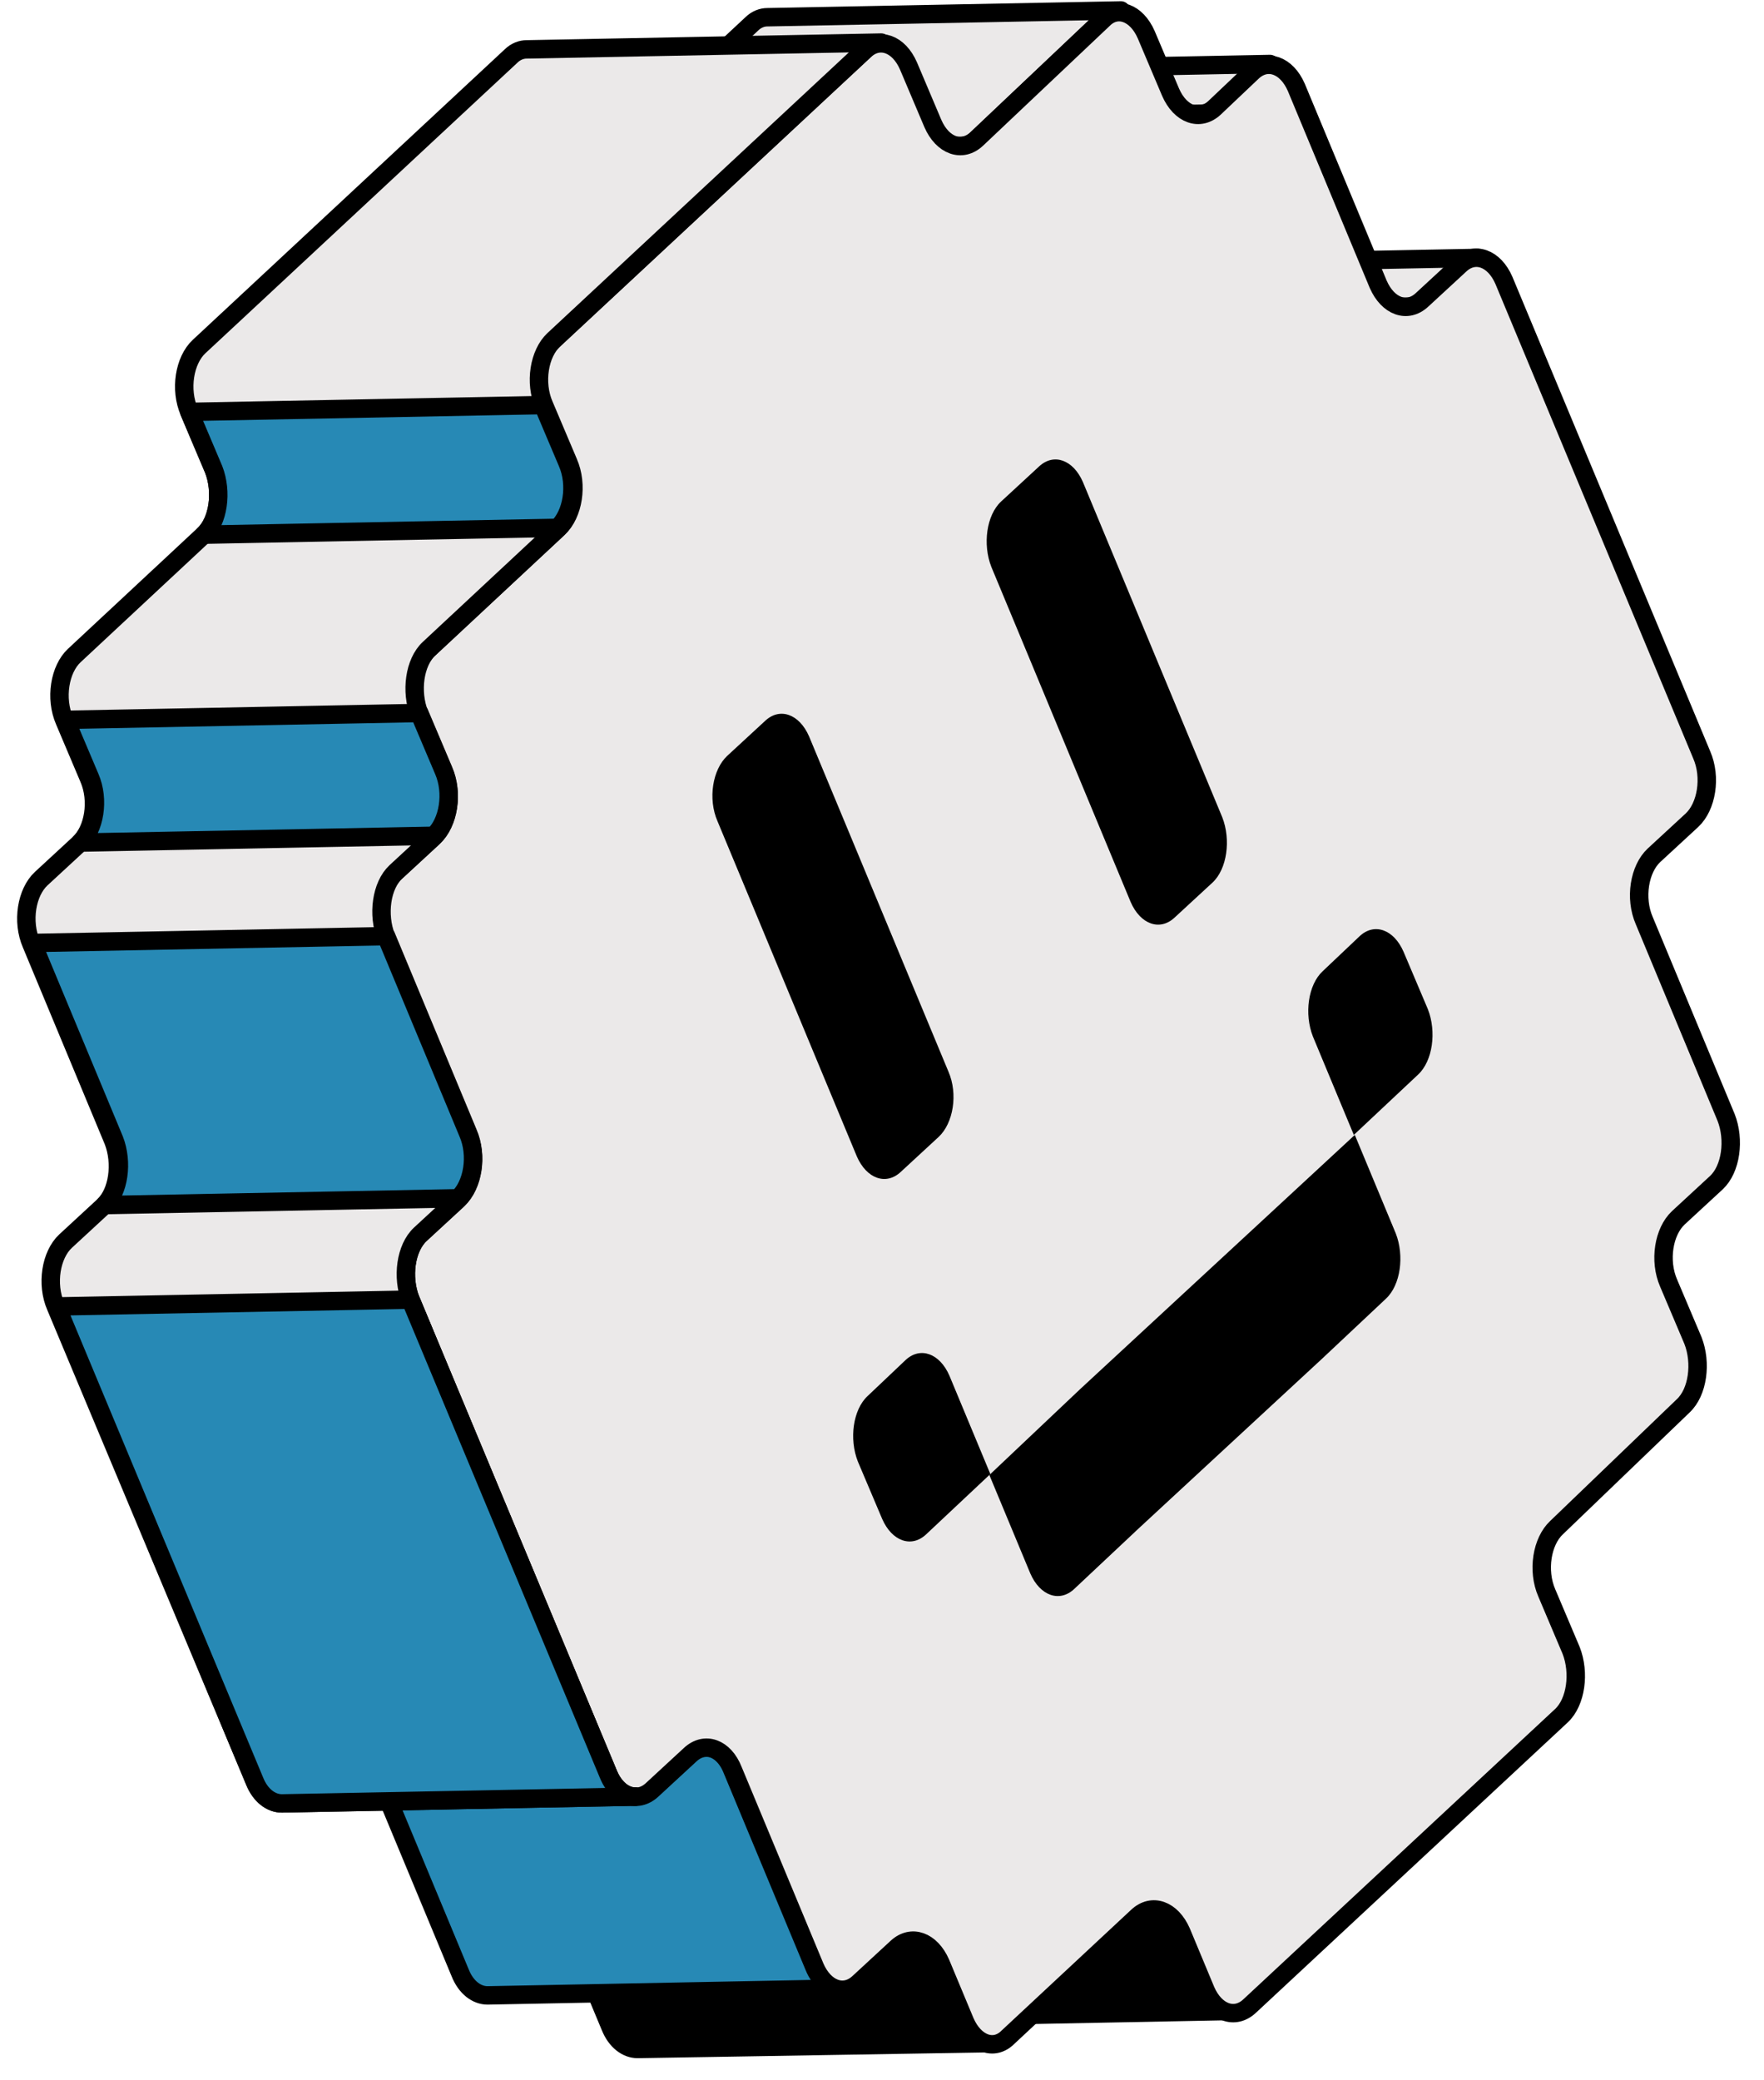
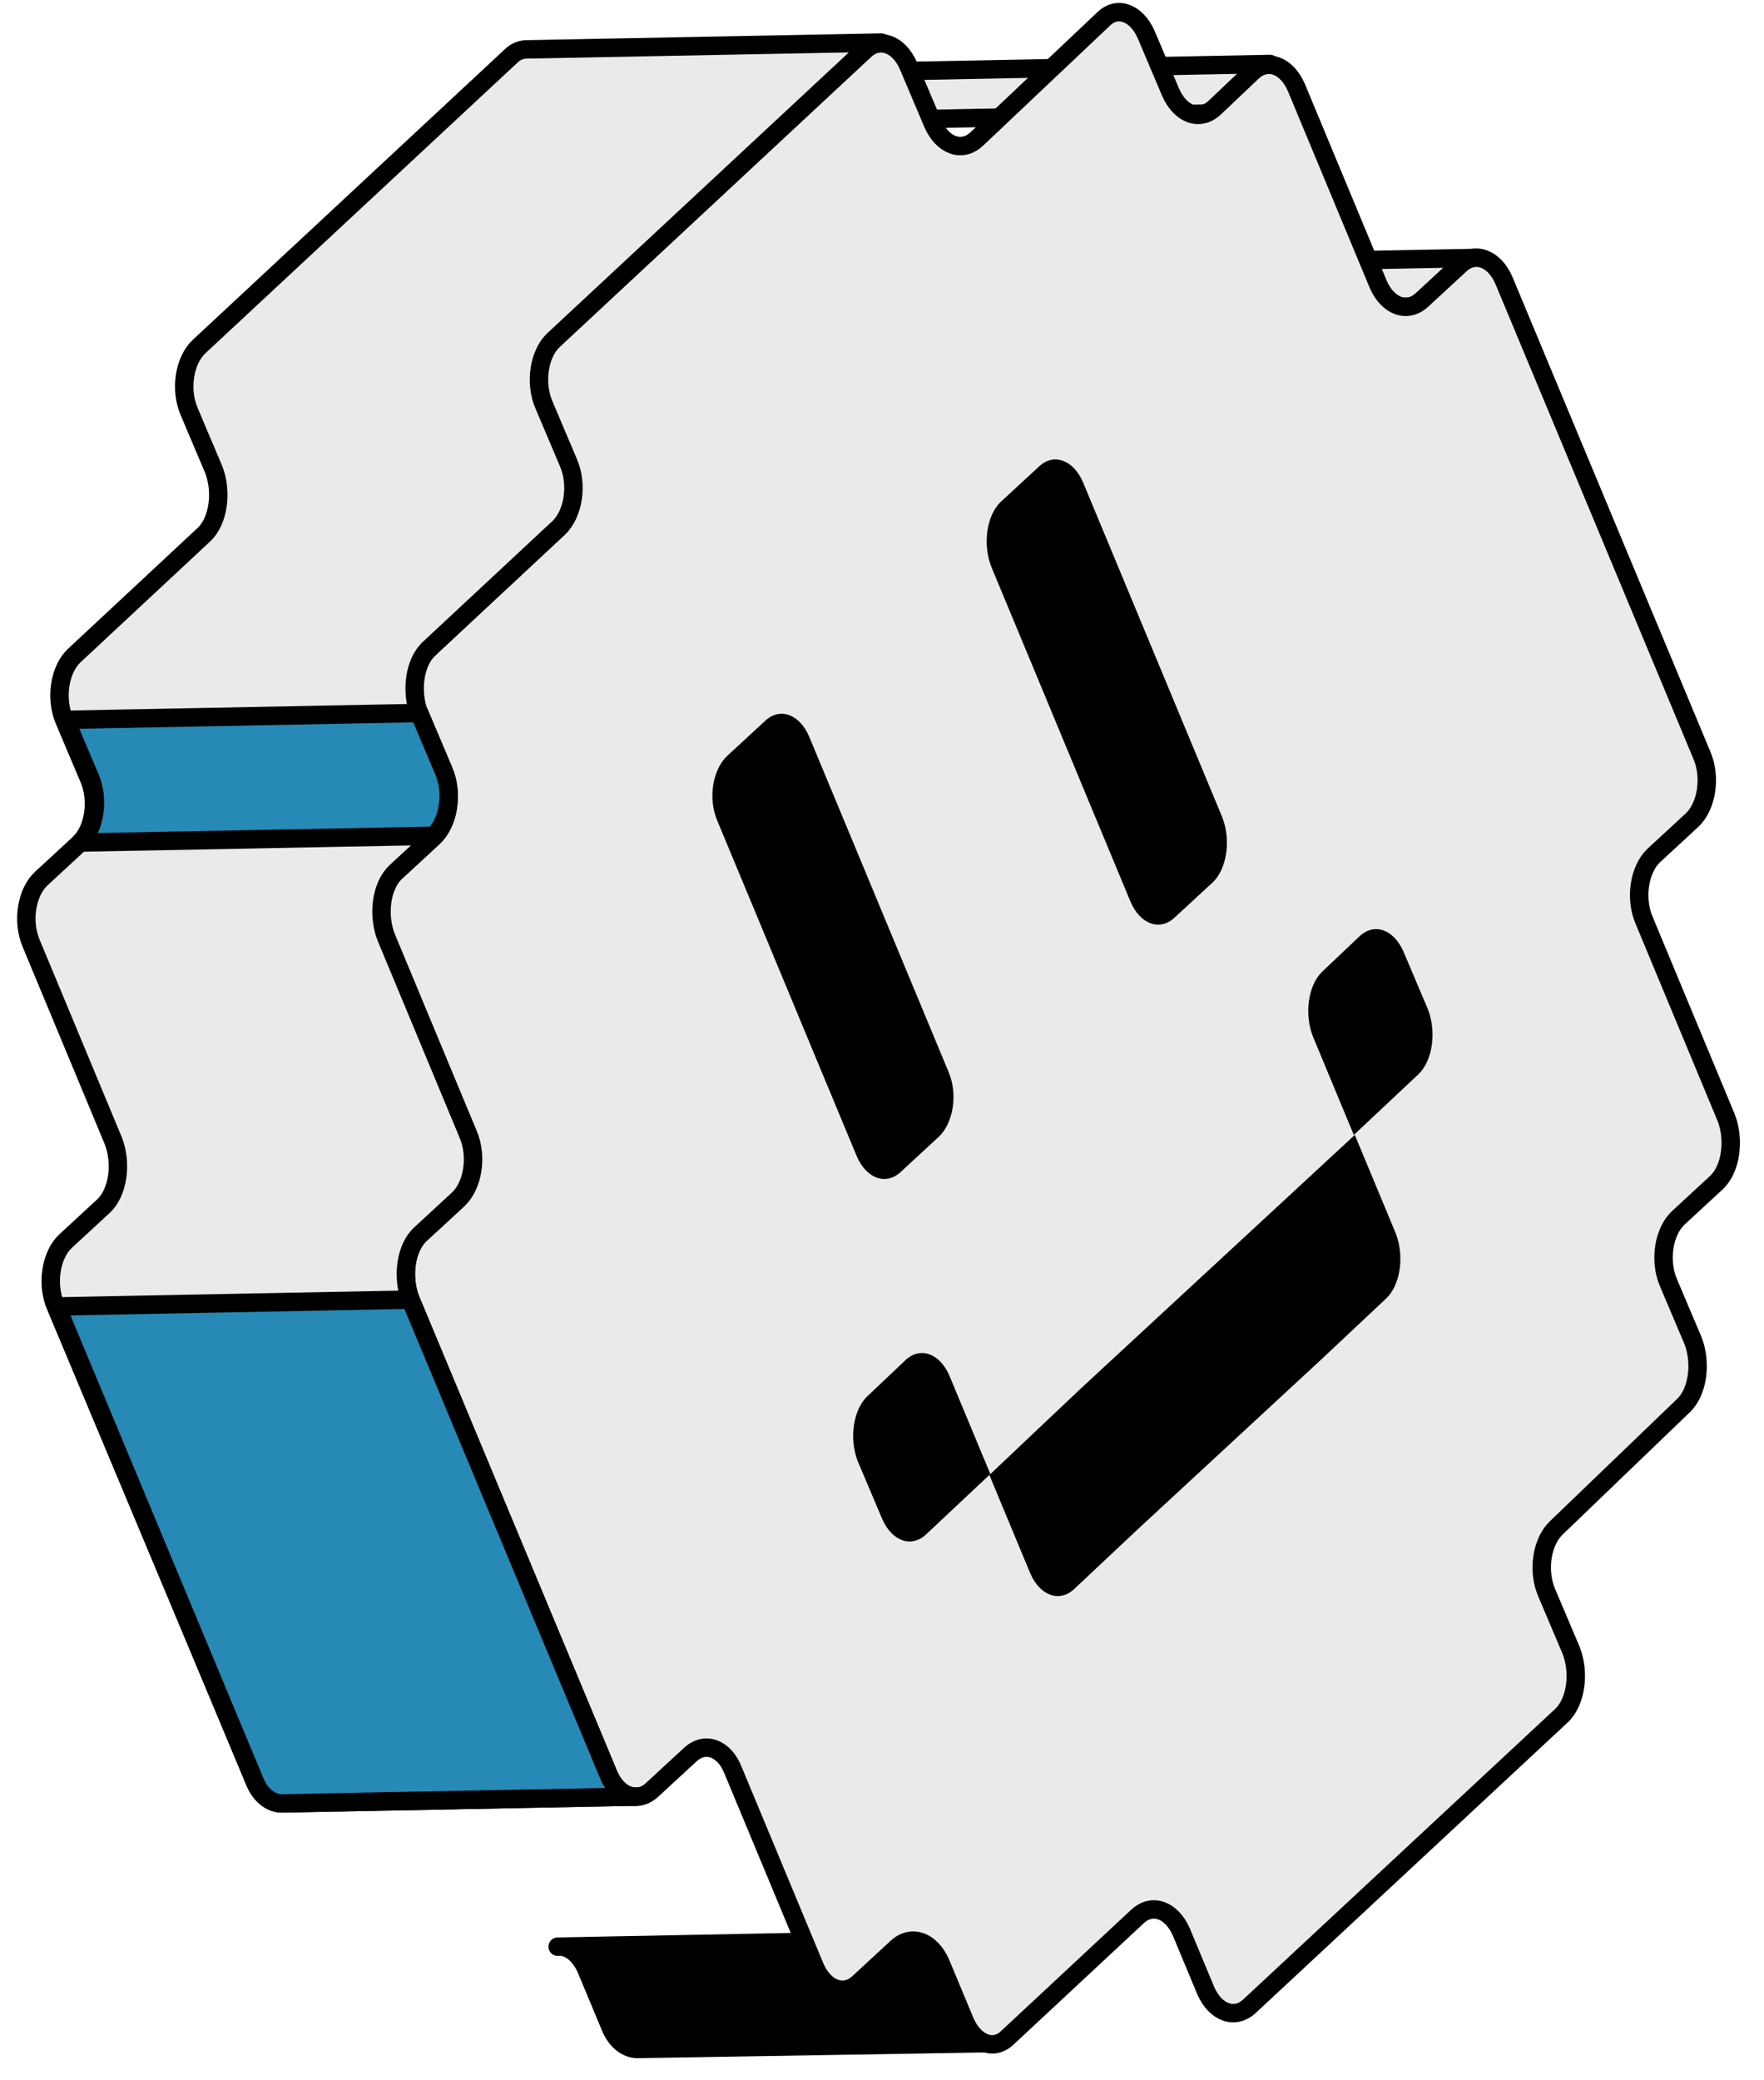
<svg xmlns="http://www.w3.org/2000/svg" width="67" height="79" viewBox="0 0 67 79" fill="none">
  <path d="M40.613 11.648L42.057 10.315C42.242 10.13 42.464 10.056 42.649 10.056L56.122 9.797C55.9 9.797 55.715 9.871 55.53 10.056L54.086 11.389C53.901 11.573 53.679 11.648 53.494 11.648L40.058 11.907C40.206 11.907 40.428 11.833 40.613 11.648Z" fill="#EBE9E9" stroke="black" stroke-width="0.7" stroke-linecap="round" stroke-linejoin="round" />
  <path d="M32.766 4.319L34.21 2.95C34.395 2.765 34.617 2.69 34.802 2.69L48.238 2.431C48.016 2.431 47.831 2.505 47.646 2.69L46.202 4.06C46.017 4.245 45.795 4.319 45.61 4.319L32.174 4.578C32.359 4.578 32.581 4.504 32.766 4.319Z" fill="#EBE9E9" stroke="black" stroke-width="0.7" stroke-linecap="round" stroke-linejoin="round" />
-   <path d="M30.323 72.721L43.759 72.461C44.166 72.461 44.574 72.757 44.796 73.313L45.721 75.534C45.943 76.089 46.35 76.385 46.757 76.385L33.321 76.644C32.914 76.644 32.507 76.348 32.285 75.793L31.36 73.572C31.138 73.017 30.73 72.721 30.323 72.721Z" fill="black" stroke="black" stroke-width="0.7" stroke-linecap="round" stroke-linejoin="round" />
  <path d="M21.181 73.942L34.617 73.683C35.024 73.683 35.431 73.979 35.653 74.534L36.579 76.755C36.801 77.31 37.208 77.606 37.615 77.606L24.216 77.828C23.809 77.828 23.402 77.532 23.18 76.977L22.254 74.756C21.995 74.201 21.588 73.905 21.181 73.942Z" fill="black" stroke="black" stroke-width="0.7" stroke-linecap="round" stroke-linejoin="round" />
-   <path d="M23.624 5.503L28.547 0.914C28.732 0.729 28.954 0.655 29.139 0.655L42.575 0.396C42.353 0.396 42.168 0.47 41.983 0.655L37.097 5.281C36.912 5.466 36.69 5.54 36.505 5.54L23.069 5.8C23.254 5.763 23.439 5.688 23.624 5.503Z" fill="#EBE9E9" stroke="black" stroke-width="0.7" stroke-linecap="round" stroke-linejoin="round" />
-   <path d="M13.334 66.613L26.77 66.354C27.177 66.354 27.584 66.65 27.806 67.205L30.916 74.682C31.138 75.237 31.545 75.57 31.952 75.533L18.516 75.793C18.109 75.793 17.702 75.496 17.48 74.941L14.37 67.464C14.148 66.909 13.741 66.613 13.334 66.613Z" fill="#2789B5" stroke="black" stroke-width="0.7" stroke-linecap="round" stroke-linejoin="round" />
  <path d="M15.962 46.885C15.407 47.403 15.259 48.514 15.592 49.365L23.106 67.391C23.476 68.242 24.216 68.501 24.771 67.983L26.215 66.65C26.77 66.132 27.51 66.391 27.843 67.243L30.953 74.719C31.323 75.571 32.063 75.83 32.618 75.312L34.062 73.979C34.617 73.461 35.357 73.72 35.727 74.571L36.653 76.792C37.023 77.644 37.763 77.903 38.281 77.384L43.204 72.795C43.759 72.276 44.499 72.536 44.87 73.387L45.795 75.608C46.165 76.459 46.905 76.718 47.461 76.2L59.305 65.17C59.86 64.652 60.008 63.541 59.675 62.69L58.75 60.506C58.38 59.655 58.565 58.544 59.12 58.026L63.932 53.399C64.487 52.881 64.635 51.771 64.302 50.919L63.377 48.736C63.006 47.884 63.191 46.774 63.747 46.256L65.19 44.923C65.746 44.405 65.894 43.295 65.56 42.443L62.451 34.967C62.081 34.115 62.266 33.005 62.821 32.487L64.265 31.154C64.82 30.636 65.005 29.526 64.635 28.674L57.121 10.649C56.751 9.797 56.011 9.538 55.456 10.056L54.012 11.389C53.457 11.907 52.717 11.648 52.346 10.796L49.237 3.32C48.867 2.468 48.127 2.209 47.572 2.728L46.128 4.097C45.573 4.615 44.833 4.356 44.462 3.505L43.537 1.321C43.167 0.47 42.427 0.211 41.909 0.729L37.097 5.281C36.542 5.8 35.801 5.541 35.431 4.689L34.506 2.505C34.136 1.654 33.395 1.395 32.84 1.913L20.996 12.943C20.441 13.461 20.256 14.572 20.626 15.423L21.551 17.607C21.921 18.458 21.736 19.569 21.181 20.087L16.258 24.677C15.703 25.195 15.555 26.305 15.888 27.157L16.813 29.34C17.183 30.192 16.998 31.302 16.443 31.82L14.999 33.153C14.444 33.671 14.296 34.782 14.629 35.633L17.739 43.11C18.109 43.961 17.924 45.071 17.368 45.59L15.962 46.885Z" fill="#EBE9E9" stroke="black" stroke-width="0.7" stroke-linecap="round" stroke-linejoin="round" />
  <path d="M38.022 19.051C37.467 19.569 37.319 20.679 37.652 21.53L39.207 25.269L41.39 30.525L42.945 34.263C43.315 35.114 44.055 35.374 44.611 34.855L46.054 33.523C46.609 33.005 46.757 31.894 46.424 31.043L44.87 27.305L42.686 22.049L41.131 18.31C40.761 17.459 40.021 17.2 39.466 17.718L38.022 19.051Z" fill="black" />
  <path d="M27.621 28.711C27.066 29.229 26.881 30.34 27.251 31.191L28.806 34.929L30.989 40.185L32.544 43.924C32.914 44.775 33.654 45.034 34.21 44.516L35.653 43.183C36.208 42.665 36.394 41.555 36.023 40.703L34.469 36.965L32.285 31.709L30.73 27.971C30.36 27.119 29.62 26.86 29.065 27.378L27.621 28.711Z" fill="black" />
  <path d="M50.237 36.891C49.681 37.409 49.533 38.52 49.867 39.371L51.421 43.109L53.864 40.815C54.419 40.296 54.567 39.186 54.234 38.335L53.309 36.151C52.939 35.3 52.198 35.04 51.643 35.559L50.237 36.891Z" fill="black" />
  <path d="M37.578 56.027L39.133 59.766C39.503 60.617 40.243 60.876 40.798 60.358L43.241 58.063L46.72 54.843L50.2 51.623L52.642 49.328C53.198 48.809 53.346 47.699 53.013 46.848L51.458 43.109L47.979 46.33L44.499 49.55L41.02 52.77L37.578 56.027Z" fill="black" />
  <path d="M32.951 53.029C32.396 53.547 32.248 54.658 32.581 55.509L33.506 57.693C33.877 58.544 34.617 58.803 35.172 58.285L37.615 55.99L36.06 52.252C35.69 51.4 34.95 51.141 34.395 51.66L32.951 53.029Z" fill="black" />
  <path d="M2.119 49.624C1.749 48.773 1.934 47.662 2.489 47.144L3.932 45.811C4.488 45.293 4.636 44.183 4.303 43.331L1.193 35.855C0.823 35.003 1.008 33.893 1.564 33.375L3.007 32.042C3.562 31.524 3.747 30.414 3.377 29.562L2.452 27.378C2.082 26.527 2.267 25.417 2.822 24.899L7.745 20.309C8.3 19.791 8.448 18.68 8.115 17.829L7.19 15.645C6.82 14.794 7.005 13.683 7.56 13.165L19.404 2.135C19.589 1.95 19.811 1.876 19.997 1.876L33.469 1.617C33.247 1.617 33.062 1.691 32.877 1.876L21.033 12.906C20.478 13.424 20.293 14.535 20.663 15.386L21.588 17.57C21.958 18.421 21.773 19.532 21.218 20.05L16.295 24.64C15.74 25.158 15.592 26.268 15.925 27.119L16.85 29.303C17.22 30.155 17.035 31.265 16.48 31.783L15.037 33.116C14.481 33.634 14.333 34.744 14.666 35.596L17.776 43.072C18.146 43.924 17.961 45.034 17.405 45.552L15.962 46.885C15.407 47.403 15.259 48.513 15.592 49.365L23.106 67.39C23.328 67.946 23.735 68.279 24.142 68.242L10.706 68.501C10.299 68.501 9.892 68.205 9.67 67.65L2.119 49.624Z" fill="#EBE9E9" stroke="black" stroke-width="0.7" stroke-linecap="round" stroke-linejoin="round" />
  <path d="M24.142 68.242C23.735 68.242 23.328 67.946 23.106 67.391L15.592 49.365L2.156 49.624L9.67 67.65C9.892 68.205 10.299 68.501 10.706 68.501L24.142 68.242Z" fill="#2789B5" stroke="black" stroke-width="0.7" stroke-linecap="round" stroke-linejoin="round" />
-   <path d="M7.745 20.309C8.3 19.791 8.448 18.68 8.115 17.829L7.19 15.645L20.626 15.386L21.551 17.57C21.921 18.421 21.736 19.532 21.181 20.05L7.745 20.309Z" fill="#2789B5" stroke="black" stroke-width="0.7" stroke-linecap="round" stroke-linejoin="round" />
  <path d="M3.044 32.005C3.599 31.487 3.784 30.377 3.414 29.525L2.489 27.342L15.925 27.082L16.85 29.266C17.22 30.118 17.035 31.228 16.48 31.746L3.044 32.005Z" fill="#2789B5" stroke="black" stroke-width="0.7" stroke-linecap="round" stroke-linejoin="round" />
-   <path d="M3.969 45.774C4.525 45.256 4.673 44.146 4.34 43.294L1.23 35.818L14.666 35.559L17.776 43.035C18.146 43.887 17.961 44.997 17.405 45.515L3.969 45.774Z" fill="#2789B5" stroke="black" stroke-width="0.7" stroke-linecap="round" stroke-linejoin="round" />
</svg>